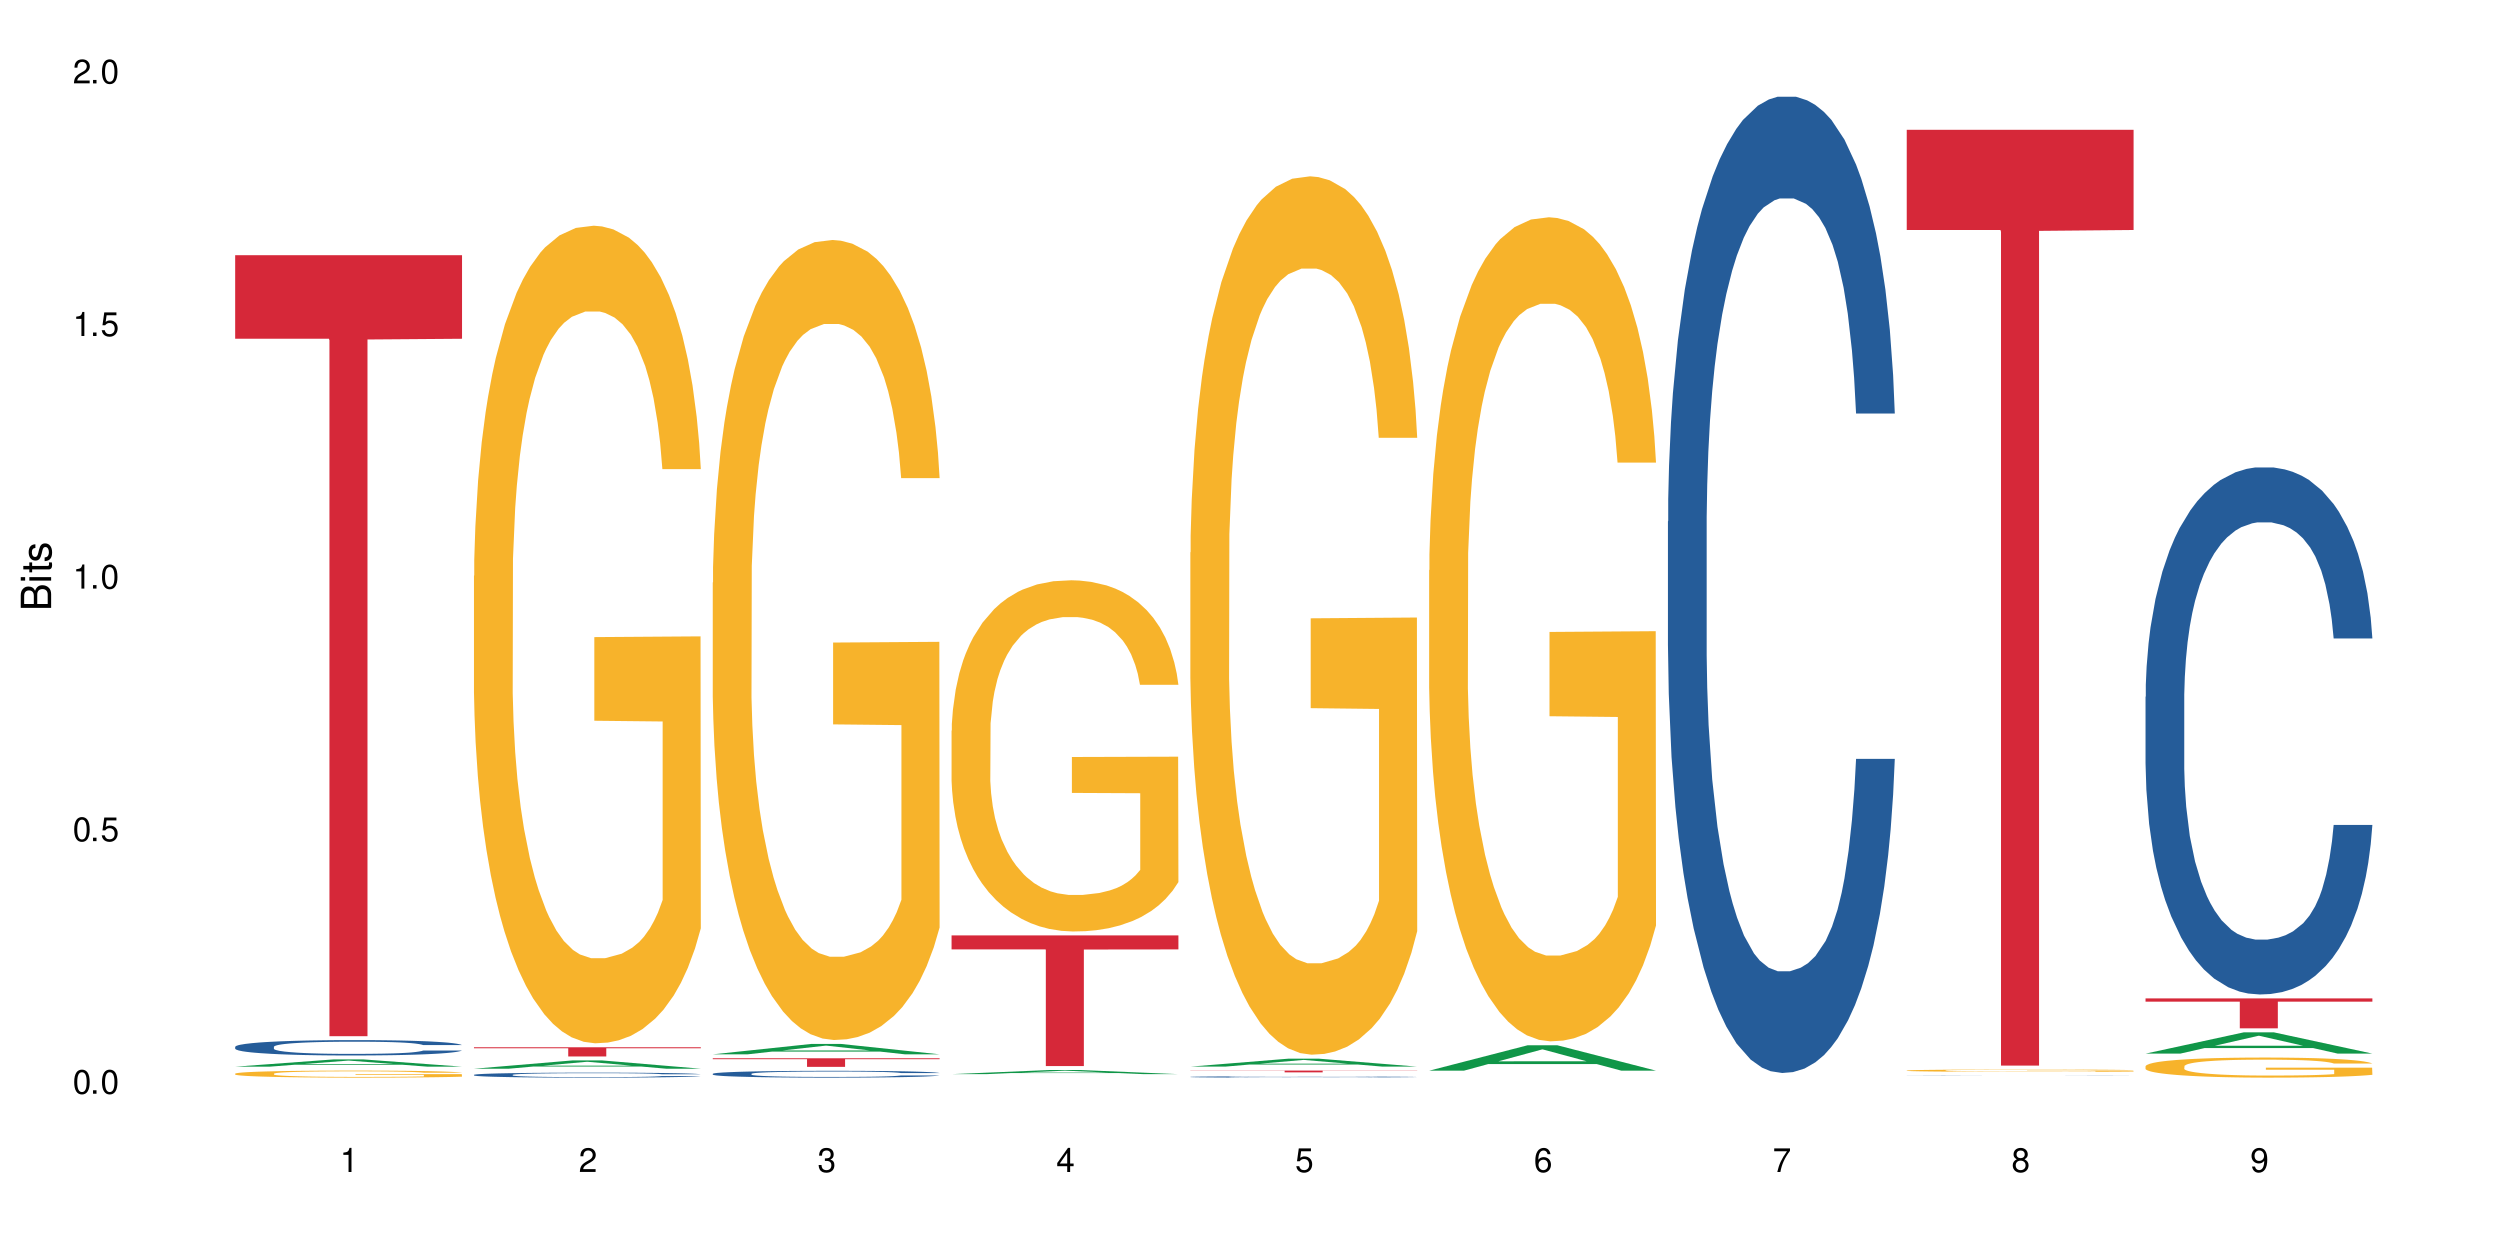
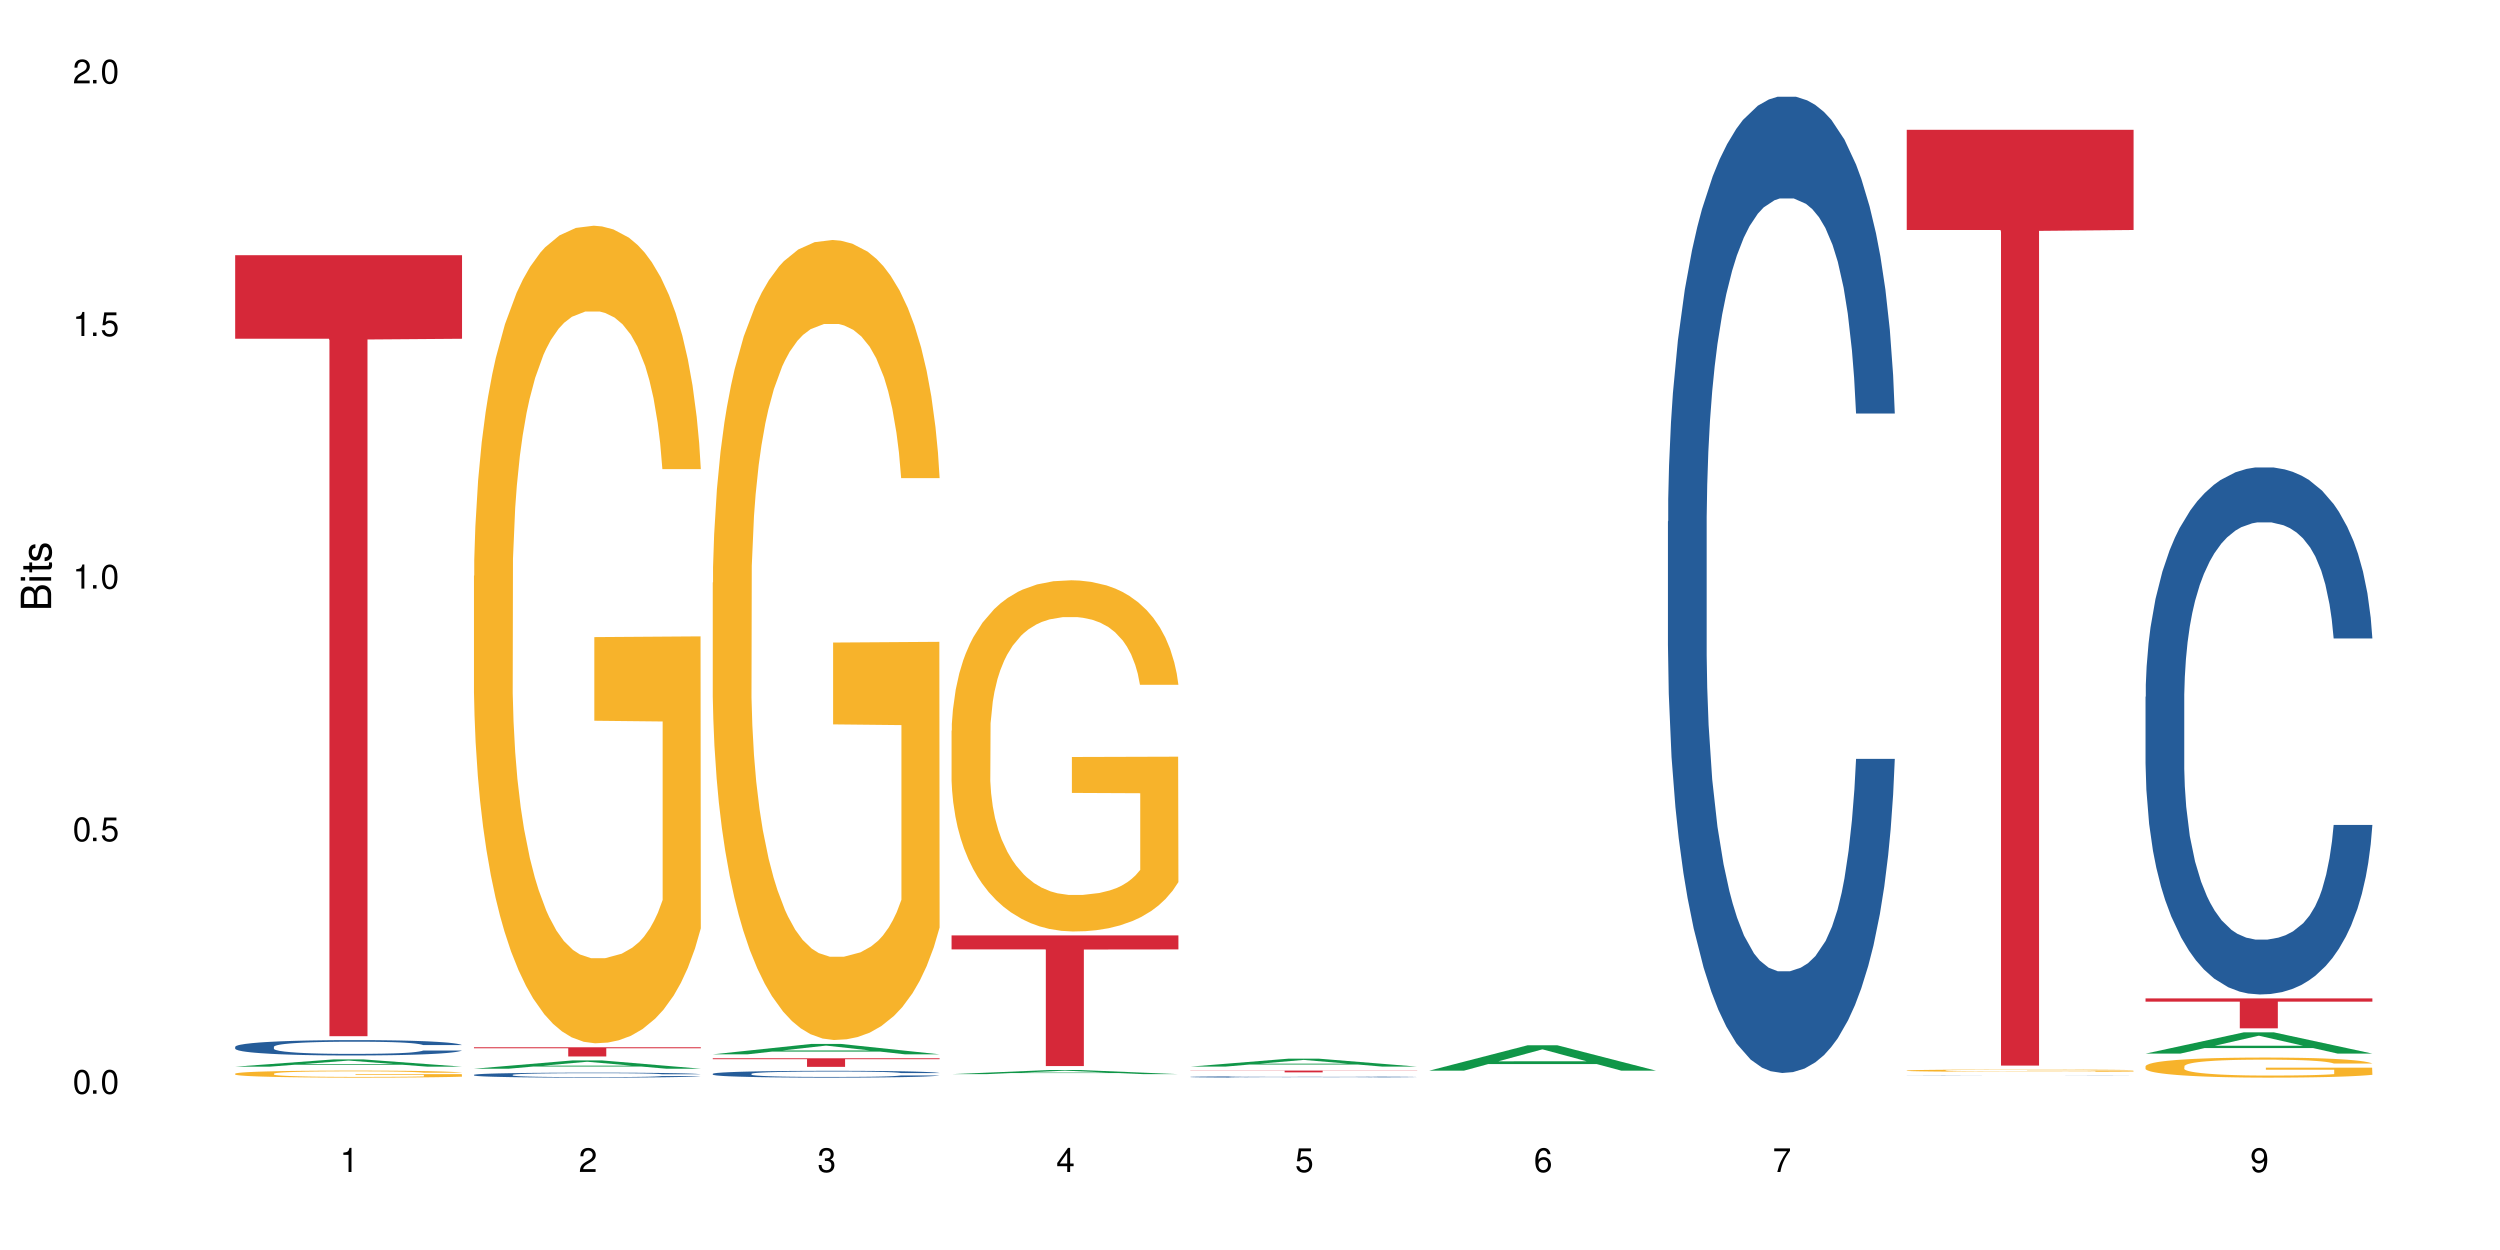
<svg xmlns="http://www.w3.org/2000/svg" xmlns:xlink="http://www.w3.org/1999/xlink" width="720" height="360" viewBox="0 0 720 360">
  <defs>
    <g>
      <g id="glyph-0-0">
</g>
      <g id="glyph-0-1">
        <path d="M 2.641 -6.938 C 2 -6.938 1.422 -6.656 1.078 -6.172 C 0.641 -5.562 0.406 -4.641 0.406 -3.359 C 0.406 -1.016 1.188 0.219 2.641 0.219 C 4.078 0.219 4.859 -1.016 4.859 -3.297 C 4.859 -4.641 4.656 -5.547 4.203 -6.172 C 3.844 -6.656 3.281 -6.938 2.641 -6.938 Z M 2.641 -6.188 C 3.547 -6.188 4 -5.25 4 -3.375 C 4 -1.406 3.562 -0.484 2.625 -0.484 C 1.734 -0.484 1.281 -1.438 1.281 -3.344 C 1.281 -5.25 1.734 -6.188 2.641 -6.188 Z M 2.641 -6.188 " />
      </g>
      <g id="glyph-0-2">
        <path d="M 1.828 -1 L 0.828 -1 L 0.828 0 L 1.828 0 Z M 1.828 -1 " />
      </g>
      <g id="glyph-0-3">
        <path d="M 4.562 -6.797 L 1.062 -6.797 L 0.547 -3.094 L 1.328 -3.094 C 1.719 -3.562 2.047 -3.734 2.578 -3.734 C 3.484 -3.734 4.062 -3.109 4.062 -2.094 C 4.062 -1.125 3.484 -0.531 2.578 -0.531 C 1.828 -0.531 1.375 -0.906 1.188 -1.672 L 0.328 -1.672 C 0.453 -1.109 0.547 -0.844 0.75 -0.594 C 1.125 -0.078 1.828 0.219 2.594 0.219 C 3.969 0.219 4.922 -0.781 4.922 -2.219 C 4.922 -3.562 4.031 -4.484 2.719 -4.484 C 2.25 -4.484 1.859 -4.359 1.469 -4.062 L 1.734 -5.969 L 4.562 -5.969 Z M 4.562 -6.797 " />
      </g>
      <g id="glyph-0-4">
        <path d="M 2.484 -4.938 L 2.484 0 L 3.328 0 L 3.328 -6.938 L 2.766 -6.938 C 2.469 -5.875 2.281 -5.734 0.984 -5.562 L 0.984 -4.938 Z M 2.484 -4.938 " />
      </g>
      <g id="glyph-0-5">
        <path d="M 4.859 -0.828 L 1.281 -0.828 C 1.359 -1.406 1.672 -1.781 2.5 -2.281 L 3.469 -2.828 C 4.406 -3.344 4.906 -4.062 4.906 -4.906 C 4.906 -5.484 4.672 -6.031 4.266 -6.406 C 3.859 -6.766 3.375 -6.938 2.719 -6.938 C 1.859 -6.938 1.219 -6.625 0.844 -6.031 C 0.609 -5.672 0.5 -5.234 0.484 -4.531 L 1.328 -4.531 C 1.359 -5.016 1.406 -5.281 1.531 -5.516 C 1.75 -5.938 2.188 -6.203 2.703 -6.203 C 3.469 -6.203 4.031 -5.641 4.031 -4.891 C 4.031 -4.344 3.719 -3.859 3.125 -3.516 L 2.234 -3 C 0.812 -2.172 0.406 -1.531 0.328 -0.016 L 4.859 -0.016 Z M 4.859 -0.828 " />
      </g>
      <g id="glyph-0-6">
        <path d="M 2.125 -3.188 L 2.578 -3.188 C 3.5 -3.188 3.984 -2.766 3.984 -1.922 C 3.984 -1.062 3.469 -0.531 2.594 -0.531 C 1.656 -0.531 1.203 -1 1.156 -2.016 L 0.312 -2.016 C 0.344 -1.453 0.438 -1.094 0.609 -0.781 C 0.953 -0.109 1.625 0.219 2.547 0.219 C 3.953 0.219 4.859 -0.625 4.859 -1.938 C 4.859 -2.828 4.516 -3.297 3.703 -3.594 C 4.344 -3.844 4.656 -4.328 4.656 -5.031 C 4.656 -6.219 3.875 -6.938 2.578 -6.938 C 1.203 -6.938 0.484 -6.172 0.453 -4.703 L 1.297 -4.703 C 1.312 -5.125 1.344 -5.359 1.453 -5.578 C 1.641 -5.969 2.062 -6.203 2.594 -6.203 C 3.344 -6.203 3.797 -5.75 3.797 -5 C 3.797 -4.516 3.609 -4.219 3.25 -4.047 C 3.016 -3.953 2.703 -3.922 2.125 -3.906 Z M 2.125 -3.188 " />
      </g>
      <g id="glyph-0-7">
        <path d="M 3.141 -1.672 L 3.141 0 L 3.984 0 L 3.984 -1.672 L 4.984 -1.672 L 4.984 -2.438 L 3.984 -2.438 L 3.984 -6.938 L 3.359 -6.938 L 0.266 -2.578 L 0.266 -1.672 Z M 3.141 -2.438 L 1 -2.438 L 3.141 -5.5 Z M 3.141 -2.438 " />
      </g>
      <g id="glyph-0-8">
        <path d="M 4.781 -5.125 C 4.609 -6.266 3.891 -6.938 2.844 -6.938 C 2.094 -6.938 1.422 -6.578 1.031 -5.953 C 0.594 -5.266 0.406 -4.422 0.406 -3.172 C 0.406 -2 0.578 -1.25 0.984 -0.641 C 1.359 -0.078 1.953 0.219 2.703 0.219 C 3.984 0.219 4.922 -0.75 4.922 -2.094 C 4.922 -3.375 4.062 -4.281 2.844 -4.281 C 2.172 -4.281 1.641 -4.031 1.281 -3.516 C 1.281 -5.234 1.828 -6.188 2.797 -6.188 C 3.391 -6.188 3.797 -5.797 3.938 -5.125 Z M 2.734 -3.531 C 3.547 -3.531 4.062 -2.953 4.062 -2.031 C 4.062 -1.156 3.484 -0.531 2.703 -0.531 C 1.922 -0.531 1.328 -1.188 1.328 -2.078 C 1.328 -2.938 1.906 -3.531 2.734 -3.531 Z M 2.734 -3.531 " />
      </g>
      <g id="glyph-0-9">
        <path d="M 4.984 -6.797 L 0.438 -6.797 L 0.438 -5.969 L 4.109 -5.969 C 2.5 -3.656 1.828 -2.234 1.328 0 L 2.219 0 C 2.594 -2.172 3.453 -4.047 4.984 -6.094 Z M 4.984 -6.797 " />
      </g>
      <g id="glyph-0-10">
-         <path d="M 3.75 -3.656 C 4.469 -4.094 4.688 -4.438 4.688 -5.078 C 4.688 -6.172 3.844 -6.938 2.641 -6.938 C 1.438 -6.938 0.594 -6.172 0.594 -5.094 C 0.594 -4.438 0.812 -4.094 1.516 -3.656 C 0.734 -3.266 0.359 -2.703 0.359 -1.922 C 0.359 -0.656 1.281 0.219 2.641 0.219 C 3.984 0.219 4.922 -0.656 4.922 -1.922 C 4.922 -2.703 4.531 -3.266 3.75 -3.656 Z M 2.641 -6.188 C 3.359 -6.188 3.812 -5.75 3.812 -5.062 C 3.812 -4.406 3.344 -3.984 2.641 -3.984 C 1.922 -3.984 1.453 -4.406 1.453 -5.078 C 1.453 -5.75 1.922 -6.188 2.641 -6.188 Z M 2.641 -3.266 C 3.484 -3.266 4.062 -2.719 4.062 -1.906 C 4.062 -1.078 3.484 -0.531 2.625 -0.531 C 1.797 -0.531 1.219 -1.094 1.219 -1.906 C 1.219 -2.719 1.781 -3.266 2.641 -3.266 Z M 2.641 -3.266 " />
-       </g>
+         </g>
      <g id="glyph-0-11">
        <path d="M 0.516 -1.578 C 0.672 -0.453 1.406 0.219 2.438 0.219 C 3.188 0.219 3.859 -0.141 4.266 -0.766 C 4.688 -1.453 4.891 -2.297 4.891 -3.547 C 4.891 -4.719 4.703 -5.453 4.312 -6.078 C 3.938 -6.641 3.344 -6.938 2.594 -6.938 C 1.297 -6.938 0.359 -5.969 0.359 -4.625 C 0.359 -3.344 1.234 -2.453 2.453 -2.453 C 3.094 -2.453 3.578 -2.672 4.016 -3.203 C 4 -1.484 3.469 -0.531 2.5 -0.531 C 1.906 -0.531 1.484 -0.906 1.359 -1.578 Z M 2.578 -6.203 C 3.375 -6.203 3.969 -5.531 3.969 -4.641 C 3.969 -3.797 3.391 -3.188 2.547 -3.188 C 1.734 -3.188 1.234 -3.766 1.234 -4.688 C 1.234 -5.562 1.797 -6.203 2.578 -6.203 Z M 2.578 -6.203 " />
      </g>
      <g id="glyph-1-0">
</g>
      <g id="glyph-1-1">
        <path d="M 0 -0.953 L 0 -4.891 C 0 -5.719 -0.234 -6.344 -0.734 -6.797 C -1.188 -7.234 -1.812 -7.469 -2.5 -7.469 C -3.547 -7.469 -4.188 -7 -4.625 -5.875 C -4.984 -6.688 -5.625 -7.094 -6.531 -7.094 C -7.172 -7.094 -7.734 -6.859 -8.141 -6.391 C -8.562 -5.922 -8.75 -5.344 -8.75 -4.5 L -8.75 -0.953 Z M -4.984 -2.062 L -7.766 -2.062 L -7.766 -4.219 C -7.766 -4.844 -7.688 -5.203 -7.453 -5.5 C -7.219 -5.812 -6.859 -5.969 -6.375 -5.969 C -5.891 -5.969 -5.531 -5.812 -5.297 -5.5 C -5.062 -5.203 -4.984 -4.844 -4.984 -4.219 Z M -0.984 -2.062 L -4 -2.062 L -4 -4.781 C -4 -5.766 -3.438 -6.359 -2.484 -6.359 C -1.547 -6.359 -0.984 -5.766 -0.984 -4.781 Z M -0.984 -2.062 " />
      </g>
      <g id="glyph-1-2">
        <path d="M -6.281 -1.797 L -6.281 -0.797 L 0 -0.797 L 0 -1.797 Z M -8.75 -1.797 L -8.75 -0.797 L -7.484 -0.797 L -7.484 -1.797 Z M -8.75 -1.797 " />
      </g>
      <g id="glyph-1-3">
        <path d="M -6.281 -3.047 L -6.281 -2.016 L -8.016 -2.016 L -8.016 -1.016 L -6.281 -1.016 L -6.281 -0.172 L -5.469 -0.172 L -5.469 -1.016 L -0.719 -1.016 C -0.078 -1.016 0.281 -1.453 0.281 -2.234 C 0.281 -2.5 0.25 -2.719 0.188 -3.047 L -0.641 -3.047 C -0.609 -2.906 -0.594 -2.766 -0.594 -2.562 C -0.594 -2.141 -0.719 -2.016 -1.156 -2.016 L -5.469 -2.016 L -5.469 -3.047 Z M -6.281 -3.047 " />
      </g>
      <g id="glyph-1-4">
        <path d="M -4.531 -5.25 C -5.766 -5.25 -6.469 -4.422 -6.469 -2.969 C -6.469 -1.516 -5.719 -0.562 -4.547 -0.562 C -3.562 -0.562 -3.094 -1.062 -2.734 -2.562 L -2.516 -3.484 C -2.344 -4.188 -2.094 -4.469 -1.641 -4.469 C -1.047 -4.469 -0.641 -3.875 -0.641 -3 C -0.641 -2.453 -0.797 -2 -1.062 -1.75 C -1.25 -1.594 -1.422 -1.531 -1.875 -1.469 L -1.875 -0.406 C -0.422 -0.453 0.281 -1.266 0.281 -2.922 C 0.281 -4.5 -0.5 -5.516 -1.719 -5.516 C -2.656 -5.516 -3.172 -4.984 -3.469 -3.734 L -3.703 -2.766 C -3.891 -1.953 -4.156 -1.609 -4.594 -1.609 C -5.188 -1.609 -5.547 -2.125 -5.547 -2.938 C -5.547 -3.75 -5.203 -4.172 -4.531 -4.203 Z M -4.531 -5.25 " />
      </g>
    </g>
  </defs>
  <rect x="-72" y="-36" width="864" height="432" fill="rgb(100%, 100%, 100%)" fill-opacity="1" />
  <path fill-rule="nonzero" fill="rgb(6.275%, 58.824%, 28.235%)" fill-opacity="1" d="M 67.73 307.195 L 67.801 307.195 L 96.07 305.109 L 104.656 305.109 L 133.066 307.199 L 123.082 307.199 L 115.965 306.652 L 84.762 306.652 L 77.781 307.195 L 67.73 307.195 L 87.766 306.426 L 113.102 306.426 L 100.469 305.449 L 100.328 305.449 L 100.188 305.457 L 87.695 306.426 L 87.766 306.426 Z M 67.73 307.195 " />
  <path fill-rule="nonzero" fill="rgb(14.51%, 36.078%, 60%)" fill-opacity="1" d="M 67.73 301.477 L 67.812 301.473 L 67.812 301.375 L 68.051 301.223 L 68.605 301.027 L 69.164 300.895 L 70.598 300.656 L 72.59 300.426 L 74.664 300.246 L 76.176 300.141 L 77.531 300.062 L 80.637 299.91 L 82.629 299.836 L 84.781 299.766 L 87.41 299.695 L 89.324 299.656 L 93.625 299.594 L 96.812 299.562 L 99.281 299.551 L 104.621 299.551 L 107.809 299.566 L 110.117 299.59 L 112.668 299.621 L 114.82 299.656 L 118.562 299.746 L 121.91 299.859 L 123.426 299.922 L 125.816 300.051 L 127.648 300.172 L 128.922 300.273 L 130.355 300.426 L 131.629 300.605 L 132.586 300.812 L 133.066 300.988 L 121.91 300.988 L 121.352 300.824 L 120.715 300.699 L 119.52 300.535 L 118.324 300.418 L 116.652 300.301 L 115.137 300.223 L 113.066 300.145 L 111.234 300.098 L 109.32 300.062 L 107.488 300.035 L 103.984 300.012 L 99.922 300.012 L 98.406 300.02 L 95.297 300.055 L 93.625 300.082 L 91.234 300.137 L 89.562 300.191 L 87.57 300.27 L 86.215 300.34 L 84.543 300.445 L 83.348 300.539 L 81.992 300.672 L 81.195 300.773 L 80.48 300.887 L 79.84 301.02 L 79.363 301.16 L 79.043 301.312 L 78.887 301.457 L 78.887 302.082 L 79.043 302.23 L 79.441 302.398 L 80.48 302.645 L 81.992 302.859 L 83.746 303.027 L 85.418 303.152 L 86.375 303.207 L 87.648 303.273 L 89.641 303.352 L 92.512 303.434 L 94.184 303.465 L 96.734 303.5 L 99.363 303.516 L 102.867 303.516 L 105.977 303.5 L 108.047 303.477 L 110.199 303.445 L 113.145 303.379 L 114.98 303.312 L 116.57 303.234 L 117.766 303.16 L 118.562 303.094 L 119.758 302.969 L 120.715 302.832 L 121.434 302.691 L 121.91 302.551 L 133.066 302.551 L 132.586 302.715 L 131.871 302.871 L 131.152 302.988 L 130.039 303.129 L 128.762 303.254 L 126.93 303.398 L 125.418 303.488 L 123.426 303.59 L 121.59 303.668 L 119.602 303.738 L 116.652 303.816 L 114.738 303.859 L 112.668 303.895 L 110.199 303.926 L 107.09 303.957 L 103.746 303.973 L 100.637 303.977 L 97.289 303.969 L 94.82 303.953 L 91.555 303.914 L 87.492 303.844 L 84.543 303.766 L 82.23 303.688 L 80.238 303.609 L 78.008 303.5 L 75.141 303.32 L 73.387 303.184 L 72.191 303.07 L 70.84 302.91 L 69.883 302.77 L 68.766 302.543 L 67.969 302.258 L 67.73 302.035 Z M 67.73 301.477 " />
  <path fill-rule="nonzero" fill="rgb(96.863%, 70.196%, 16.863%)" fill-opacity="1" d="M 67.73 309.203 L 67.812 309.199 L 67.812 309.164 L 68.129 309.078 L 68.926 308.965 L 69.961 308.871 L 71.078 308.797 L 71.793 308.758 L 72.988 308.703 L 74.023 308.66 L 76.656 308.578 L 80 308.5 L 81.832 308.465 L 83.906 308.434 L 86.852 308.398 L 88.207 308.387 L 92.352 308.355 L 97.051 308.34 L 102.23 308.332 L 104.621 308.336 L 107.887 308.344 L 112.348 308.363 L 114.898 308.383 L 116.891 308.398 L 118.961 308.422 L 121.512 308.461 L 123.902 308.504 L 125.816 308.551 L 127.727 308.605 L 129.32 308.664 L 130.676 308.73 L 131.871 308.809 L 132.586 308.871 L 133.066 308.938 L 121.988 308.938 L 121.352 308.871 L 120.637 308.82 L 119.441 308.762 L 118.246 308.715 L 117.051 308.68 L 114.82 308.633 L 112.906 308.602 L 110.516 308.578 L 108.207 308.562 L 105.578 308.551 L 103.984 308.547 L 99.762 308.547 L 95.938 308.559 L 93.707 308.574 L 92.113 308.59 L 89.879 308.617 L 88.527 308.637 L 87.73 308.652 L 85.34 308.711 L 83.746 308.762 L 82.871 308.797 L 81.754 308.852 L 80.957 308.902 L 80.082 308.977 L 79.602 309.031 L 78.965 309.16 L 78.887 309.492 L 79.125 309.562 L 79.602 309.641 L 80.238 309.707 L 81.195 309.777 L 82.152 309.828 L 83.824 309.902 L 85.258 309.949 L 86.375 309.98 L 88.527 310.031 L 89.402 310.047 L 91.473 310.082 L 93.625 310.109 L 96.254 310.129 L 98.246 310.141 L 101.434 310.152 L 105.496 310.152 L 110.277 310.141 L 113.305 310.125 L 115.379 310.109 L 116.73 310.098 L 118.406 310.078 L 119.602 310.059 L 120.715 310.039 L 122.07 310.008 L 122.07 309.562 L 102.391 309.562 L 102.391 309.355 L 132.984 309.352 L 133.066 310.078 L 131.391 310.125 L 129.32 310.176 L 127.328 310.211 L 125.258 310.242 L 122.309 310.277 L 119.918 310.301 L 116.254 310.328 L 112.906 310.344 L 109.402 310.355 L 106.293 310.359 L 102.629 310.363 L 99.363 310.359 L 95.855 310.348 L 93.066 310.332 L 90.52 310.312 L 87.969 310.289 L 84.781 310.25 L 82.711 310.219 L 80.559 310.18 L 78.406 310.133 L 76.496 310.082 L 75.219 310.047 L 73.945 310 L 72.59 309.945 L 71.316 309.883 L 70.359 309.824 L 69.484 309.758 L 68.848 309.699 L 68.211 309.613 L 67.891 309.547 L 67.73 309.492 Z M 67.73 309.203 " />
  <path fill-rule="nonzero" fill="rgb(83.922%, 15.686%, 22.353%)" fill-opacity="1" d="M 67.73 73.488 L 133.066 73.488 L 133.066 97.562 L 105.836 97.773 L 105.836 298.418 L 94.879 298.418 L 94.879 97.988 L 94.723 97.562 L 67.73 97.562 Z M 67.73 73.488 " />
  <path fill-rule="nonzero" fill="rgb(6.275%, 58.824%, 28.235%)" fill-opacity="1" d="M 136.504 307.789 L 136.574 307.785 L 164.844 305.402 L 173.43 305.402 L 201.836 307.789 L 191.855 307.789 L 184.738 307.168 L 153.535 307.168 L 146.555 307.789 L 136.504 307.789 L 156.535 306.91 L 181.875 306.906 L 169.242 305.793 L 169.102 305.789 L 168.961 305.797 L 156.469 306.906 L 156.535 306.91 Z M 136.504 307.789 " />
  <path fill-rule="nonzero" fill="rgb(14.51%, 36.078%, 60%)" fill-opacity="1" d="M 136.504 309.551 L 136.582 309.547 L 136.582 309.516 L 136.824 309.469 L 137.379 309.402 L 137.938 309.359 L 139.371 309.281 L 141.363 309.207 L 143.434 309.148 L 144.949 309.117 L 146.305 309.09 L 149.41 309.043 L 151.402 309.016 L 153.555 308.992 L 156.184 308.973 L 158.098 308.957 L 162.398 308.938 L 165.586 308.93 L 168.055 308.926 L 173.395 308.926 L 176.582 308.93 L 178.891 308.938 L 181.441 308.945 L 183.594 308.957 L 187.336 308.988 L 190.684 309.023 L 192.195 309.047 L 194.586 309.086 L 196.418 309.125 L 197.695 309.16 L 199.129 309.207 L 200.402 309.266 L 201.359 309.336 L 201.836 309.391 L 190.684 309.391 L 190.125 309.34 L 189.488 309.297 L 188.293 309.242 L 187.098 309.207 L 185.426 309.168 L 183.91 309.141 L 181.84 309.117 L 180.008 309.102 L 178.094 309.09 L 176.262 309.082 L 172.758 309.074 L 168.691 309.074 L 167.18 309.078 L 164.07 309.086 L 162.398 309.098 L 160.008 309.113 L 158.336 309.133 L 156.344 309.156 L 154.988 309.18 L 153.316 309.215 L 152.121 309.246 L 150.766 309.289 L 149.969 309.32 L 149.25 309.359 L 148.613 309.402 L 148.137 309.445 L 147.816 309.496 L 147.66 309.543 L 147.66 309.746 L 147.816 309.793 L 148.215 309.848 L 149.25 309.93 L 150.766 310 L 152.52 310.055 L 154.191 310.094 L 155.148 310.113 L 156.422 310.133 L 158.414 310.16 L 161.281 310.188 L 162.957 310.195 L 165.504 310.207 L 168.137 310.211 L 171.641 310.211 L 174.746 310.207 L 176.82 310.199 L 178.973 310.191 L 181.918 310.168 L 183.75 310.145 L 185.344 310.121 L 186.539 310.098 L 187.336 310.074 L 188.531 310.035 L 189.488 309.988 L 190.203 309.945 L 190.684 309.898 L 201.836 309.898 L 201.359 309.953 L 200.645 310.004 L 199.926 310.043 L 198.809 310.086 L 197.535 310.129 L 195.703 310.176 L 194.188 310.203 L 192.195 310.238 L 190.363 310.262 L 188.371 310.285 L 185.426 310.312 L 183.512 310.324 L 181.441 310.336 L 178.973 310.348 L 175.863 310.355 L 172.516 310.359 L 169.41 310.363 L 166.062 310.359 L 163.594 310.355 L 160.328 310.344 L 156.262 310.32 L 153.316 310.293 L 151.004 310.27 L 149.012 310.242 L 146.781 310.207 L 143.914 310.148 L 142.16 310.105 L 140.965 310.066 L 139.609 310.016 L 138.656 309.969 L 137.539 309.898 L 136.742 309.805 L 136.504 309.73 Z M 136.504 309.551 " />
  <path fill-rule="nonzero" fill="rgb(96.863%, 70.196%, 16.863%)" fill-opacity="1" d="M 136.504 165.855 L 136.582 165.641 L 136.582 161.34 L 136.902 151.664 L 137.699 138.328 L 138.734 127.363 L 139.852 118.762 L 140.566 114.246 L 141.762 107.793 L 142.797 103.062 L 145.426 93.387 L 148.773 84.355 L 150.605 80.484 L 152.68 76.828 L 155.625 72.742 L 156.98 71.238 L 161.125 67.797 L 165.824 65.645 L 171.004 65 L 173.395 65.215 L 176.66 66.074 L 181.121 68.441 L 183.672 70.59 L 185.664 72.742 L 187.734 75.539 L 190.285 79.84 L 192.676 85 L 194.586 90.16 L 196.5 96.613 L 198.094 103.492 L 199.449 111.02 L 200.645 120.051 L 201.359 127.578 L 201.836 135.105 L 190.762 135.105 L 190.125 127.578 L 189.41 121.773 L 188.215 114.676 L 187.02 109.516 L 185.824 105.43 L 183.594 99.836 L 181.68 96.398 L 179.289 93.387 L 176.98 91.449 L 174.348 90.16 L 172.758 89.73 L 168.535 89.73 L 164.707 91.234 L 162.477 92.957 L 160.883 94.676 L 158.652 97.902 L 157.301 100.48 L 156.504 102.203 L 154.113 108.867 L 152.52 114.891 L 151.641 118.977 L 150.527 125.426 L 149.73 131.234 L 148.852 139.836 L 148.375 146.285 L 147.738 160.91 L 147.66 199.617 L 147.898 207.789 L 148.375 216.605 L 149.012 224.348 L 149.969 232.52 L 150.926 238.754 L 152.598 247.141 L 154.031 252.73 L 155.148 256.387 L 157.301 262.195 L 158.176 264.129 L 160.246 268 L 162.398 271.012 L 165.027 273.59 L 167.02 274.883 L 170.207 275.957 L 174.27 275.957 L 179.051 274.668 L 182.078 272.945 L 184.148 271.227 L 185.504 269.719 L 187.176 267.355 L 188.371 265.203 L 189.488 262.84 L 190.844 259.184 L 190.844 207.789 L 171.164 207.574 L 171.164 183.488 L 201.758 183.273 L 201.836 267.355 L 200.164 273.16 L 198.094 278.754 L 196.102 283.055 L 194.031 286.707 L 191.082 290.793 L 188.691 293.375 L 185.027 296.387 L 181.68 298.32 L 178.176 299.609 L 175.066 300.258 L 171.402 300.473 L 168.137 300.043 L 164.629 298.75 L 161.84 297.031 L 159.289 294.879 L 156.742 292.086 L 153.555 287.57 L 151.484 283.914 L 149.332 279.398 L 147.18 274.02 L 145.27 268.215 L 143.992 263.699 L 142.719 258.539 L 141.363 252.086 L 140.09 244.777 L 139.133 238.109 L 138.258 230.582 L 137.617 223.488 L 136.98 213.809 L 136.664 206.066 L 136.504 199.402 Z M 136.504 165.855 " />
  <path fill-rule="nonzero" fill="rgb(83.922%, 15.686%, 22.353%)" fill-opacity="1" d="M 136.504 301.605 L 201.836 301.605 L 201.836 301.891 L 174.609 301.895 L 174.609 304.27 L 163.652 304.27 L 163.652 301.895 L 163.496 301.891 L 136.504 301.891 Z M 136.504 301.605 " />
  <path fill-rule="nonzero" fill="rgb(6.275%, 58.824%, 28.235%)" fill-opacity="1" d="M 205.277 303.645 L 205.348 303.641 L 233.617 300.656 L 242.203 300.656 L 270.609 303.648 L 260.629 303.648 L 253.508 302.867 L 222.309 302.867 L 215.328 303.645 L 205.277 303.645 L 225.309 302.543 L 250.648 302.543 L 238.012 301.145 L 237.875 301.145 L 237.734 301.152 L 225.238 302.543 L 225.309 302.543 Z M 205.277 303.645 " />
  <path fill-rule="nonzero" fill="rgb(14.51%, 36.078%, 60%)" fill-opacity="1" d="M 205.277 309.25 L 205.355 309.25 L 205.355 309.207 L 205.594 309.137 L 206.152 309.051 L 206.711 308.992 L 208.145 308.887 L 210.137 308.785 L 212.207 308.703 L 213.723 308.656 L 215.078 308.621 L 218.184 308.555 L 220.176 308.52 L 222.328 308.492 L 224.957 308.461 L 226.867 308.441 L 231.172 308.414 L 234.359 308.402 L 236.828 308.395 L 242.168 308.395 L 245.352 308.402 L 247.664 308.41 L 250.215 308.426 L 252.363 308.441 L 256.109 308.48 L 259.457 308.531 L 260.969 308.559 L 263.359 308.617 L 265.191 308.672 L 266.469 308.719 L 267.902 308.785 L 269.176 308.863 L 270.133 308.957 L 270.609 309.035 L 259.457 309.035 L 258.898 308.961 L 258.262 308.906 L 257.066 308.832 L 255.871 308.781 L 254.195 308.727 L 252.684 308.695 L 250.613 308.66 L 248.777 308.637 L 246.867 308.621 L 245.035 308.609 L 241.527 308.602 L 237.465 308.602 L 235.953 308.605 L 232.844 308.617 L 231.172 308.629 L 228.781 308.656 L 227.109 308.68 L 225.117 308.715 L 223.762 308.746 L 222.09 308.793 L 220.895 308.832 L 219.539 308.895 L 218.742 308.938 L 218.023 308.988 L 217.387 309.047 L 216.91 309.109 L 216.59 309.176 L 216.43 309.242 L 216.43 309.52 L 216.59 309.586 L 216.988 309.66 L 218.023 309.77 L 219.539 309.867 L 221.293 309.941 L 222.965 309.996 L 223.922 310.02 L 225.195 310.051 L 227.188 310.086 L 230.055 310.121 L 231.73 310.137 L 234.277 310.148 L 236.906 310.156 L 240.414 310.156 L 243.52 310.148 L 245.594 310.141 L 247.742 310.125 L 250.691 310.098 L 252.523 310.066 L 254.117 310.031 L 255.312 310 L 256.109 309.969 L 257.305 309.914 L 258.262 309.852 L 258.977 309.789 L 259.457 309.73 L 270.609 309.73 L 270.133 309.801 L 269.414 309.871 L 268.699 309.922 L 267.582 309.984 L 266.309 310.043 L 264.477 310.105 L 262.961 310.145 L 260.969 310.191 L 259.137 310.227 L 257.145 310.254 L 254.195 310.293 L 252.285 310.309 L 250.215 310.324 L 247.742 310.34 L 244.637 310.352 L 241.289 310.359 L 238.184 310.363 L 234.836 310.359 L 232.367 310.352 L 229.098 310.336 L 225.035 310.301 L 222.09 310.27 L 219.777 310.234 L 217.785 310.199 L 215.555 310.148 L 212.688 310.07 L 210.934 310.008 L 209.738 309.961 L 208.383 309.891 L 207.426 309.824 L 206.312 309.727 L 205.516 309.598 L 205.277 309.5 Z M 205.277 309.25 " />
  <path fill-rule="nonzero" fill="rgb(96.863%, 70.196%, 16.863%)" fill-opacity="1" d="M 205.277 167.801 L 205.355 167.59 L 205.355 163.383 L 205.676 153.914 L 206.473 140.867 L 207.508 130.137 L 208.621 121.719 L 209.34 117.301 L 210.535 110.988 L 211.57 106.359 L 214.199 96.891 L 217.547 88.051 L 219.379 84.266 L 221.449 80.688 L 224.398 76.691 L 225.754 75.219 L 229.895 71.852 L 234.598 69.746 L 239.777 69.113 L 242.168 69.324 L 245.434 70.168 L 249.895 72.48 L 252.445 74.586 L 254.438 76.691 L 256.508 79.426 L 259.059 83.633 L 261.449 88.684 L 263.359 93.734 L 265.273 100.047 L 266.867 106.781 L 268.219 114.145 L 269.414 122.98 L 270.133 130.348 L 270.609 137.711 L 259.535 137.711 L 258.898 130.348 L 258.18 124.664 L 256.984 117.723 L 255.789 112.672 L 254.594 108.672 L 252.363 103.203 L 250.453 99.836 L 248.062 96.891 L 245.75 94.996 L 243.121 93.734 L 241.527 93.312 L 237.305 93.312 L 233.48 94.785 L 231.25 96.469 L 229.656 98.152 L 227.426 101.309 L 226.07 103.836 L 225.273 105.516 L 222.883 112.039 L 221.293 117.934 L 220.414 121.93 L 219.301 128.242 L 218.504 133.922 L 217.625 142.34 L 217.148 148.652 L 216.512 162.961 L 216.43 200.836 L 216.672 208.832 L 217.148 217.461 L 217.785 225.035 L 218.742 233.031 L 219.699 239.133 L 221.371 247.34 L 222.805 252.809 L 223.922 256.387 L 226.07 262.066 L 226.949 263.961 L 229.02 267.75 L 231.172 270.695 L 233.801 273.219 L 235.793 274.484 L 238.98 275.535 L 243.043 275.535 L 247.824 274.273 L 250.852 272.59 L 252.922 270.906 L 254.277 269.434 L 255.949 267.117 L 257.145 265.016 L 258.262 262.699 L 259.613 259.121 L 259.613 208.832 L 239.934 208.621 L 239.934 185.055 L 270.531 184.844 L 270.609 267.117 L 268.938 272.801 L 266.867 278.27 L 264.875 282.48 L 262.801 286.055 L 259.855 290.055 L 257.465 292.578 L 253.801 295.523 L 250.453 297.418 L 246.945 298.68 L 243.84 299.312 L 240.176 299.523 L 236.906 299.102 L 233.402 297.84 L 230.613 296.156 L 228.062 294.051 L 225.516 291.316 L 222.328 286.898 L 220.254 283.32 L 218.105 278.902 L 215.953 273.641 L 214.039 267.961 L 212.766 263.539 L 211.492 258.492 L 210.137 252.18 L 208.863 245.023 L 207.906 238.5 L 207.027 231.137 L 206.391 224.191 L 205.754 214.723 L 205.438 207.148 L 205.277 200.625 Z M 205.277 167.801 " />
  <path fill-rule="nonzero" fill="rgb(83.922%, 15.686%, 22.353%)" fill-opacity="1" d="M 205.277 304.781 L 270.609 304.781 L 270.609 305.047 L 243.383 305.051 L 243.383 307.262 L 232.426 307.262 L 232.426 305.051 L 232.266 305.047 L 205.277 305.047 Z M 205.277 304.781 " />
  <path fill-rule="nonzero" fill="rgb(6.275%, 58.824%, 28.235%)" fill-opacity="1" d="M 274.051 309.355 L 274.117 309.355 L 302.387 308.16 L 310.973 308.16 L 339.383 309.355 L 329.402 309.355 L 322.281 309.047 L 291.082 309.047 L 284.102 309.355 L 274.051 309.355 L 294.082 308.914 L 319.422 308.914 L 306.785 308.355 L 306.645 308.355 L 306.508 308.359 L 294.012 308.914 L 294.082 308.914 Z M 274.051 309.355 " />
  <path fill-rule="nonzero" fill="rgb(96.863%, 70.196%, 16.863%)" fill-opacity="1" d="M 274.051 210.441 L 274.129 210.348 L 274.129 208.5 L 274.449 204.344 L 275.246 198.617 L 276.281 193.906 L 277.395 190.211 L 278.113 188.27 L 279.309 185.5 L 280.344 183.465 L 282.973 179.309 L 286.32 175.43 L 288.152 173.766 L 290.223 172.195 L 293.172 170.441 L 294.527 169.797 L 298.668 168.316 L 303.371 167.395 L 308.547 167.117 L 310.938 167.207 L 314.207 167.578 L 318.668 168.594 L 321.219 169.52 L 323.207 170.441 L 325.281 171.645 L 327.832 173.492 L 330.219 175.707 L 332.133 177.926 L 334.043 180.695 L 335.637 183.652 L 336.992 186.883 L 338.188 190.766 L 338.906 193.996 L 339.383 197.23 L 328.309 197.23 L 327.672 193.996 L 326.953 191.504 L 325.758 188.453 L 324.562 186.238 L 323.367 184.484 L 321.137 182.082 L 319.227 180.602 L 316.836 179.309 L 314.523 178.477 L 311.895 177.926 L 310.301 177.738 L 306.078 177.738 L 302.254 178.387 L 300.023 179.125 L 298.43 179.863 L 296.199 181.25 L 294.844 182.359 L 294.047 183.098 L 291.656 185.961 L 290.062 188.547 L 289.188 190.301 L 288.07 193.074 L 287.273 195.566 L 286.398 199.262 L 285.922 202.035 L 285.285 208.316 L 285.203 224.941 L 285.441 228.453 L 285.922 232.242 L 286.559 235.566 L 287.516 239.078 L 288.469 241.754 L 290.145 245.359 L 291.578 247.762 L 292.691 249.332 L 294.844 251.824 L 295.723 252.656 L 297.793 254.32 L 299.945 255.613 L 302.574 256.719 L 304.566 257.273 L 307.75 257.738 L 311.816 257.738 L 316.598 257.184 L 319.625 256.441 L 321.695 255.703 L 323.051 255.059 L 324.723 254.043 L 325.918 253.117 L 327.035 252.102 L 328.387 250.531 L 328.387 228.453 L 308.707 228.359 L 308.707 218.016 L 339.305 217.922 L 339.383 254.043 L 337.711 256.535 L 335.637 258.938 L 333.645 260.785 L 331.574 262.355 L 328.625 264.109 L 326.238 265.219 L 322.57 266.512 L 319.227 267.344 L 315.719 267.898 L 312.613 268.176 L 308.945 268.266 L 305.68 268.082 L 302.176 267.527 L 299.387 266.789 L 296.836 265.867 L 294.285 264.664 L 291.102 262.727 L 289.027 261.156 L 286.875 259.215 L 284.727 256.906 L 282.812 254.41 L 281.539 252.473 L 280.266 250.254 L 278.91 247.484 L 277.633 244.344 L 276.68 241.48 L 275.801 238.246 L 275.164 235.195 L 274.527 231.039 L 274.207 227.715 L 274.051 224.852 Z M 274.051 210.441 " />
  <path fill-rule="nonzero" fill="rgb(83.922%, 15.686%, 22.353%)" fill-opacity="1" d="M 274.051 269.402 L 339.383 269.402 L 339.383 273.43 L 312.152 273.465 L 312.152 307.027 L 301.199 307.027 L 301.199 273.5 L 301.039 273.43 L 274.051 273.43 Z M 274.051 269.402 " />
  <path fill-rule="nonzero" fill="rgb(6.275%, 58.824%, 28.235%)" fill-opacity="1" d="M 342.82 307.188 L 342.891 307.184 L 371.16 304.891 L 379.746 304.891 L 408.156 307.188 L 398.176 307.188 L 391.055 306.586 L 359.852 306.586 L 352.875 307.188 L 342.82 307.188 L 362.855 306.34 L 388.191 306.336 L 375.559 305.266 L 375.418 305.262 L 375.281 305.27 L 362.785 306.336 L 362.855 306.34 Z M 342.82 307.188 " />
  <path fill-rule="nonzero" fill="rgb(14.51%, 36.078%, 60%)" fill-opacity="1" d="M 342.82 310.145 L 342.902 310.141 L 342.902 310.133 L 343.141 310.121 L 343.699 310.102 L 344.258 310.09 L 345.691 310.07 L 347.684 310.051 L 349.754 310.035 L 351.266 310.027 L 352.621 310.02 L 355.73 310.004 L 357.723 310 L 359.871 309.992 L 362.5 309.988 L 364.414 309.984 L 368.715 309.977 L 371.902 309.977 L 374.375 309.973 L 379.711 309.973 L 382.898 309.977 L 385.211 309.977 L 387.758 309.98 L 389.91 309.984 L 393.656 309.992 L 397 310 L 398.516 310.008 L 400.906 310.02 L 402.738 310.027 L 404.012 310.039 L 405.445 310.051 L 406.723 310.066 L 407.68 310.086 L 408.156 310.102 L 397 310.102 L 396.445 310.086 L 395.805 310.074 L 394.609 310.059 L 393.414 310.051 L 391.742 310.039 L 390.23 310.031 L 388.156 310.027 L 386.324 310.023 L 384.414 310.02 L 382.578 310.016 L 373.496 310.016 L 370.391 310.02 L 368.715 310.02 L 366.324 310.027 L 364.652 310.031 L 362.66 310.039 L 361.305 310.043 L 359.633 310.051 L 358.438 310.062 L 357.082 310.074 L 356.285 310.082 L 355.57 310.09 L 354.934 310.102 L 354.453 310.113 L 354.137 310.129 L 353.977 310.141 L 353.977 310.195 L 354.137 310.207 L 354.535 310.223 L 355.57 310.246 L 357.082 310.266 L 358.836 310.277 L 360.508 310.289 L 361.465 310.293 L 362.742 310.301 L 364.734 310.309 L 367.602 310.312 L 369.273 310.316 L 371.824 310.32 L 381.066 310.32 L 383.137 310.316 L 385.289 310.316 L 388.238 310.309 L 390.07 310.305 L 391.664 310.297 L 392.859 310.289 L 393.656 310.285 L 394.852 310.273 L 395.805 310.262 L 396.523 310.25 L 397 310.238 L 408.156 310.238 L 407.68 310.25 L 406.961 310.266 L 406.242 310.273 L 405.129 310.289 L 403.852 310.297 L 402.02 310.312 L 400.508 310.32 L 398.516 310.328 L 396.684 310.336 L 394.691 310.34 L 391.742 310.348 L 389.832 310.352 L 387.758 310.355 L 385.289 310.359 L 382.18 310.359 L 378.836 310.363 L 375.727 310.363 L 372.383 310.359 L 369.91 310.359 L 366.645 310.355 L 362.582 310.352 L 359.633 310.344 L 357.324 310.336 L 355.332 310.328 L 353.102 310.32 L 350.23 310.305 L 348.48 310.293 L 347.285 310.281 L 345.93 310.27 L 344.973 310.258 L 343.859 310.238 L 343.062 310.211 L 342.82 310.191 Z M 342.82 310.145 " />
-   <path fill-rule="nonzero" fill="rgb(96.863%, 70.196%, 16.863%)" fill-opacity="1" d="M 342.82 159.129 L 342.902 158.898 L 342.902 154.277 L 343.219 143.883 L 344.016 129.559 L 345.051 117.777 L 346.168 108.535 L 346.887 103.684 L 348.082 96.754 L 349.117 91.668 L 351.746 81.273 L 355.094 71.57 L 356.926 67.41 L 358.996 63.484 L 361.945 59.094 L 363.297 57.477 L 367.441 53.781 L 372.141 51.473 L 377.32 50.777 L 379.711 51.008 L 382.977 51.934 L 387.441 54.473 L 389.988 56.785 L 391.98 59.094 L 394.055 62.098 L 396.602 66.719 L 398.992 72.262 L 400.906 77.809 L 402.816 84.738 L 404.41 92.133 L 405.766 100.219 L 406.961 109.922 L 407.68 118.008 L 408.156 126.094 L 397.082 126.094 L 396.445 118.008 L 395.727 111.77 L 394.531 104.145 L 393.336 98.602 L 392.141 94.211 L 389.91 88.203 L 387.996 84.508 L 385.609 81.273 L 383.297 79.195 L 380.668 77.809 L 379.074 77.348 L 374.852 77.348 L 371.027 78.965 L 368.797 80.812 L 367.203 82.66 L 364.973 86.125 L 363.617 88.898 L 362.82 90.746 L 360.43 97.906 L 358.836 104.375 L 357.961 108.766 L 356.844 115.695 L 356.047 121.934 L 355.172 131.176 L 354.695 138.105 L 354.055 153.816 L 353.977 195.402 L 354.215 204.18 L 354.695 213.652 L 355.332 221.969 L 356.285 230.75 L 357.242 237.449 L 358.918 246.461 L 360.352 252.465 L 361.465 256.395 L 363.617 262.633 L 364.492 264.711 L 366.566 268.871 L 368.715 272.105 L 371.344 274.875 L 373.336 276.262 L 376.523 277.418 L 380.59 277.418 L 385.367 276.031 L 388.395 274.184 L 390.469 272.336 L 391.824 270.719 L 393.496 268.176 L 394.691 265.867 L 395.805 263.324 L 397.16 259.398 L 397.16 204.18 L 377.48 203.949 L 377.48 178.074 L 408.074 177.844 L 408.156 268.176 L 406.484 274.414 L 404.41 280.422 L 402.418 285.043 L 400.348 288.969 L 397.398 293.359 L 395.008 296.129 L 391.344 299.363 L 387.996 301.445 L 384.492 302.832 L 381.387 303.523 L 377.719 303.754 L 374.453 303.293 L 370.949 301.906 L 368.16 300.059 L 365.609 297.746 L 363.059 294.746 L 359.871 289.895 L 357.801 285.965 L 355.648 281.113 L 353.5 275.34 L 351.586 269.102 L 350.312 264.25 L 349.035 258.703 L 347.684 251.773 L 346.406 243.918 L 345.449 236.758 L 344.574 228.672 L 343.938 221.047 L 343.301 210.648 L 342.98 202.332 L 342.82 195.172 Z M 342.82 159.129 " />
  <path fill-rule="nonzero" fill="rgb(83.922%, 15.686%, 22.353%)" fill-opacity="1" d="M 342.82 308.324 L 408.156 308.324 L 408.156 308.379 L 380.926 308.379 L 380.926 308.84 L 369.973 308.84 L 369.973 308.379 L 342.82 308.379 Z M 342.82 308.324 " />
  <path fill-rule="nonzero" fill="rgb(6.275%, 58.824%, 28.235%)" fill-opacity="1" d="M 411.594 308.344 L 411.664 308.34 L 439.934 301.043 L 448.52 301.043 L 476.93 308.352 L 466.945 308.352 L 459.828 306.445 L 428.625 306.445 L 421.645 308.344 L 411.594 308.344 L 431.629 305.656 L 456.965 305.648 L 444.332 302.238 L 444.191 302.23 L 444.051 302.254 L 431.559 305.648 L 431.629 305.656 Z M 411.594 308.344 " />
-   <path fill-rule="nonzero" fill="rgb(96.863%, 70.196%, 16.863%)" fill-opacity="1" d="M 411.594 164.227 L 411.676 164.008 L 411.676 159.672 L 411.992 149.922 L 412.789 136.48 L 413.824 125.426 L 414.941 116.758 L 415.656 112.207 L 416.852 105.703 L 417.891 100.934 L 420.52 91.18 L 423.863 82.078 L 425.695 78.176 L 427.77 74.492 L 430.715 70.375 L 432.07 68.855 L 436.215 65.387 L 440.914 63.219 L 446.094 62.57 L 448.484 62.789 L 451.75 63.652 L 456.211 66.039 L 458.762 68.207 L 460.754 70.375 L 462.824 73.191 L 465.375 77.527 L 467.766 82.727 L 469.68 87.93 L 471.59 94.434 L 473.184 101.367 L 474.539 108.953 L 475.734 118.059 L 476.449 125.645 L 476.93 133.23 L 465.855 133.23 L 465.215 125.645 L 464.5 119.793 L 463.305 112.641 L 462.109 107.438 L 460.914 103.32 L 458.684 97.684 L 456.77 94.215 L 454.379 91.18 L 452.07 89.23 L 449.441 87.93 L 447.848 87.496 L 443.625 87.496 L 439.801 89.016 L 437.57 90.746 L 435.977 92.48 L 433.746 95.734 L 432.391 98.332 L 431.594 100.066 L 429.203 106.785 L 427.609 112.855 L 426.734 116.973 L 425.617 123.477 L 424.82 129.328 L 423.945 138 L 423.465 144.5 L 422.828 159.238 L 422.75 198.254 L 422.988 206.492 L 423.465 215.379 L 424.105 223.18 L 425.059 231.418 L 426.016 237.703 L 427.688 246.156 L 429.125 251.793 L 430.238 255.477 L 432.391 261.328 L 433.266 263.281 L 435.336 267.18 L 437.488 270.215 L 440.117 272.816 L 442.109 274.117 L 445.297 275.199 L 449.359 275.199 L 454.141 273.898 L 457.168 272.168 L 459.242 270.434 L 460.594 268.914 L 462.27 266.531 L 463.465 264.363 L 464.578 261.98 L 465.934 258.293 L 465.934 206.492 L 446.254 206.273 L 446.254 182 L 476.848 181.781 L 476.93 266.531 L 475.254 272.383 L 473.184 278.02 L 471.191 282.352 L 469.121 286.039 L 466.172 290.156 L 463.781 292.758 L 460.117 295.793 L 456.77 297.742 L 453.266 299.043 L 450.156 299.691 L 446.492 299.91 L 443.227 299.477 L 439.719 298.176 L 436.93 296.441 L 434.383 294.273 L 431.832 291.457 L 428.645 286.906 L 426.574 283.219 L 424.422 278.668 L 422.27 273.25 L 420.359 267.398 L 419.082 262.848 L 417.809 257.645 L 416.453 251.141 L 415.18 243.773 L 414.223 237.055 L 413.348 229.465 L 412.711 222.312 L 412.074 212.559 L 411.754 204.758 L 411.594 198.039 Z M 411.594 164.227 " />
  <path fill-rule="nonzero" fill="rgb(14.51%, 36.078%, 60%)" fill-opacity="1" d="M 480.367 150.195 L 480.445 149.941 L 480.445 143.773 L 480.688 134.008 L 481.242 121.672 L 481.801 113.188 L 483.234 98.027 L 485.227 83.379 L 487.301 72.07 L 488.812 65.387 L 490.168 60.246 L 493.273 50.738 L 495.266 45.855 L 497.418 41.484 L 500.047 37.117 L 501.961 34.547 L 506.262 30.434 L 509.449 28.637 L 511.918 27.867 L 517.258 27.867 L 520.445 28.895 L 522.754 30.18 L 525.305 32.234 L 527.457 34.547 L 531.199 40.203 L 534.547 47.398 L 536.059 51.508 L 538.449 59.477 L 540.285 67.188 L 541.559 73.867 L 542.992 83.379 L 544.266 94.941 L 545.223 108.051 L 545.703 119.102 L 534.547 119.102 L 533.988 108.82 L 533.352 100.852 L 532.156 90.316 L 530.961 82.863 L 529.289 75.41 L 527.773 70.527 L 525.703 65.645 L 523.871 62.559 L 521.957 60.246 L 520.125 58.707 L 516.621 57.164 L 512.555 57.164 L 511.043 57.676 L 507.934 59.734 L 506.262 61.531 L 503.871 65.129 L 502.199 68.473 L 500.207 73.609 L 498.852 77.98 L 497.18 84.664 L 495.984 90.574 L 494.629 99.055 L 493.832 105.48 L 493.117 112.676 L 492.477 121.156 L 492 130.152 L 491.68 139.66 L 491.523 148.914 L 491.523 188.746 L 491.68 198 L 492.078 208.793 L 493.117 224.469 L 494.629 238.09 L 496.383 248.887 L 498.055 256.594 L 499.012 260.191 L 500.285 264.305 L 502.277 269.445 L 505.145 274.586 L 506.82 276.641 L 509.367 278.695 L 512 279.727 L 515.504 279.727 L 518.613 278.695 L 520.684 277.41 L 522.836 275.355 L 525.781 270.988 L 527.613 266.875 L 529.207 261.992 L 530.402 257.109 L 531.199 252.996 L 532.395 245.031 L 533.352 236.293 L 534.07 227.297 L 534.547 218.559 L 545.703 218.559 L 545.223 228.84 L 544.508 238.863 L 543.789 246.316 L 542.672 255.309 L 541.398 263.277 L 539.566 272.273 L 538.051 278.184 L 536.059 284.609 L 534.227 289.492 L 532.234 293.859 L 529.289 299 L 527.375 301.57 L 525.305 303.883 L 522.836 305.938 L 519.727 307.738 L 516.379 308.766 L 513.273 309.023 L 509.926 308.508 L 507.457 307.48 L 504.191 305.168 L 500.125 300.543 L 497.18 295.66 L 494.867 290.777 L 492.875 285.637 L 490.645 278.695 L 487.777 267.391 L 486.023 258.652 L 484.828 251.453 L 483.473 241.434 L 482.52 232.438 L 481.402 218.047 L 480.605 199.797 L 480.367 185.664 Z M 480.367 150.195 " />
  <path fill-rule="nonzero" fill="rgb(14.51%, 36.078%, 60%)" fill-opacity="1" d="M 549.141 309.852 L 549.219 309.852 L 549.457 309.848 L 550.016 309.848 L 550.574 309.844 L 552.008 309.844 L 554 309.84 L 556.07 309.836 L 558.941 309.836 L 562.047 309.832 L 566.191 309.832 L 568.82 309.828 L 596.227 309.828 L 599.973 309.832 L 604.832 309.832 L 607.223 309.836 L 610.332 309.836 L 611.766 309.84 L 613.039 309.84 L 613.996 309.844 L 614.473 309.848 L 603.32 309.848 L 602.762 309.844 L 602.125 309.844 L 600.93 309.84 L 599.734 309.84 L 598.062 309.836 L 588.898 309.836 L 585.391 309.832 L 579.816 309.832 L 576.707 309.836 L 568.98 309.836 L 567.625 309.84 L 564.758 309.84 L 563.402 309.844 L 561.887 309.844 L 561.25 309.848 L 560.773 309.848 L 560.453 309.852 L 560.293 309.852 L 560.293 309.859 L 560.453 309.863 L 560.852 309.863 L 561.887 309.867 L 563.402 309.871 L 565.156 309.871 L 566.828 309.875 L 569.059 309.875 L 571.051 309.879 L 594.555 309.879 L 596.387 309.875 L 599.973 309.875 L 601.168 309.871 L 602.125 309.871 L 602.84 309.867 L 614.473 309.867 L 613.996 309.867 L 613.277 309.871 L 612.562 309.871 L 611.445 309.875 L 610.172 309.875 L 608.34 309.879 L 604.832 309.879 L 603 309.883 L 591.605 309.883 L 588.5 309.887 L 576.23 309.887 L 572.965 309.883 L 563.641 309.883 L 561.648 309.879 L 559.418 309.879 L 556.551 309.875 L 553.602 309.875 L 552.246 309.871 L 551.293 309.871 L 550.176 309.867 L 549.379 309.863 L 549.141 309.859 Z M 549.141 309.852 " />
  <path fill-rule="nonzero" fill="rgb(96.863%, 70.196%, 16.863%)" fill-opacity="1" d="M 549.141 308.309 L 549.219 308.309 L 549.219 308.297 L 549.539 308.27 L 550.336 308.23 L 551.371 308.199 L 552.484 308.176 L 553.203 308.164 L 554.398 308.145 L 555.434 308.133 L 558.062 308.105 L 561.41 308.078 L 563.242 308.066 L 565.312 308.059 L 568.262 308.047 L 569.617 308.039 L 573.758 308.031 L 578.461 308.023 L 586.031 308.023 L 589.297 308.027 L 593.758 308.031 L 596.309 308.039 L 598.301 308.047 L 600.371 308.055 L 602.922 308.066 L 605.312 308.082 L 607.223 308.094 L 609.137 308.113 L 610.73 308.133 L 612.082 308.152 L 613.277 308.18 L 613.996 308.203 L 614.473 308.223 L 603.398 308.223 L 602.762 308.203 L 602.043 308.184 L 600.848 308.164 L 599.652 308.148 L 598.461 308.137 L 596.227 308.121 L 594.316 308.113 L 591.926 308.105 L 589.613 308.098 L 586.984 308.094 L 581.168 308.094 L 577.344 308.098 L 575.113 308.102 L 573.52 308.109 L 571.289 308.117 L 569.934 308.125 L 569.137 308.129 L 566.75 308.148 L 565.156 308.164 L 564.277 308.176 L 563.164 308.195 L 562.367 308.211 L 561.488 308.234 L 561.012 308.254 L 560.375 308.297 L 560.293 308.406 L 560.535 308.43 L 561.012 308.453 L 561.648 308.477 L 562.605 308.5 L 563.562 308.52 L 565.234 308.543 L 566.668 308.559 L 567.785 308.566 L 569.934 308.586 L 570.812 308.59 L 572.883 308.602 L 575.035 308.609 L 577.664 308.617 L 579.656 308.621 L 582.844 308.625 L 586.906 308.625 L 591.688 308.621 L 594.715 308.613 L 596.785 308.609 L 598.141 308.605 L 599.812 308.598 L 601.008 308.594 L 602.125 308.586 L 603.48 308.574 L 603.48 308.43 L 583.797 308.43 L 583.797 308.359 L 614.395 308.359 L 614.473 308.598 L 612.801 308.617 L 610.73 308.633 L 608.738 308.645 L 606.664 308.652 L 603.719 308.664 L 601.328 308.672 L 597.664 308.684 L 594.316 308.688 L 590.809 308.691 L 580.77 308.691 L 577.266 308.688 L 574.477 308.684 L 571.926 308.676 L 569.379 308.668 L 566.191 308.656 L 564.117 308.645 L 561.969 308.633 L 559.816 308.617 L 557.902 308.602 L 556.629 308.59 L 555.355 308.574 L 554 308.555 L 552.727 308.535 L 551.77 308.516 L 550.895 308.496 L 550.254 308.473 L 549.617 308.445 L 549.301 308.426 L 549.141 308.406 Z M 549.141 308.309 " />
  <path fill-rule="nonzero" fill="rgb(83.922%, 15.686%, 22.353%)" fill-opacity="1" d="M 549.141 37.391 L 614.473 37.391 L 614.473 66.238 L 587.246 66.492 L 587.246 306.891 L 576.289 306.891 L 576.289 66.746 L 576.129 66.238 L 549.141 66.238 Z M 549.141 37.391 " />
  <path fill-rule="nonzero" fill="rgb(6.275%, 58.824%, 28.235%)" fill-opacity="1" d="M 617.914 303.434 L 617.98 303.43 L 646.25 297.305 L 654.836 297.305 L 683.246 303.441 L 673.266 303.441 L 666.145 301.84 L 634.945 301.84 L 627.965 303.434 L 617.914 303.434 L 637.945 301.176 L 663.285 301.172 L 650.648 298.305 L 650.512 298.301 L 650.371 298.316 L 637.875 301.172 L 637.945 301.176 Z M 617.914 303.434 " />
  <path fill-rule="nonzero" fill="rgb(14.51%, 36.078%, 60%)" fill-opacity="1" d="M 617.914 200.672 L 617.992 200.535 L 617.992 197.203 L 618.23 191.934 L 618.789 185.273 L 619.348 180.695 L 620.781 172.508 L 622.773 164.602 L 624.844 158.496 L 626.359 154.887 L 627.711 152.113 L 630.82 146.98 L 632.812 144.344 L 634.965 141.984 L 637.594 139.629 L 639.504 138.238 L 643.809 136.02 L 646.996 135.047 L 649.465 134.633 L 654.801 134.633 L 657.988 135.188 L 660.301 135.883 L 662.852 136.992 L 665 138.238 L 668.746 141.293 L 672.094 145.176 L 673.605 147.398 L 675.996 151.699 L 677.828 155.859 L 679.102 159.469 L 680.539 164.602 L 681.812 170.844 L 682.77 177.918 L 683.246 183.887 L 672.094 183.887 L 671.535 178.336 L 670.898 174.035 L 669.703 168.348 L 668.508 164.324 L 666.832 160.301 L 665.32 157.664 L 663.246 155.027 L 661.414 153.363 L 659.504 152.113 L 657.672 151.281 L 654.164 150.449 L 650.102 150.449 L 648.586 150.727 L 645.48 151.836 L 643.809 152.809 L 641.418 154.75 L 639.742 156.555 L 637.75 159.328 L 636.398 161.688 L 634.723 165.293 L 633.527 168.484 L 632.176 173.062 L 631.379 176.531 L 630.66 180.418 L 630.023 184.996 L 629.547 189.852 L 629.227 194.984 L 629.066 199.98 L 629.066 221.484 L 629.227 226.477 L 629.625 232.305 L 630.66 240.77 L 632.176 248.121 L 633.926 253.949 L 635.602 258.109 L 636.559 260.055 L 637.832 262.273 L 639.824 265.047 L 642.691 267.824 L 644.363 268.934 L 646.914 270.043 L 649.543 270.598 L 653.051 270.598 L 656.156 270.043 L 658.227 269.348 L 660.379 268.238 L 663.328 265.879 L 665.16 263.66 L 666.754 261.023 L 667.949 258.387 L 668.746 256.168 L 669.941 251.867 L 670.898 247.152 L 671.613 242.293 L 672.094 237.578 L 683.246 237.578 L 682.77 243.129 L 682.051 248.539 L 681.336 252.562 L 680.219 257.418 L 678.945 261.719 L 677.113 266.574 L 675.598 269.766 L 673.605 273.234 L 671.773 275.871 L 669.781 278.227 L 666.832 281.004 L 664.922 282.391 L 662.852 283.641 L 660.379 284.75 L 657.273 285.719 L 653.926 286.273 L 650.82 286.414 L 647.473 286.137 L 645.004 285.582 L 641.734 284.332 L 637.672 281.836 L 634.723 279.199 L 632.414 276.562 L 630.422 273.789 L 628.191 270.043 L 625.324 263.938 L 623.57 259.223 L 622.375 255.336 L 621.02 249.926 L 620.062 245.07 L 618.949 237.301 L 618.152 227.449 L 617.914 219.82 Z M 617.914 200.672 " />
  <path fill-rule="nonzero" fill="rgb(96.863%, 70.196%, 16.863%)" fill-opacity="1" d="M 617.914 307.055 L 617.992 307.047 L 617.992 306.941 L 618.312 306.707 L 619.109 306.379 L 620.145 306.109 L 621.258 305.898 L 621.977 305.785 L 623.172 305.629 L 624.207 305.512 L 626.836 305.273 L 630.184 305.051 L 632.016 304.957 L 634.086 304.867 L 637.035 304.766 L 638.391 304.73 L 642.531 304.645 L 647.234 304.59 L 652.414 304.574 L 654.801 304.582 L 658.07 304.602 L 662.531 304.66 L 665.082 304.715 L 667.074 304.766 L 669.145 304.836 L 671.695 304.941 L 674.082 305.066 L 675.996 305.195 L 677.91 305.352 L 679.5 305.52 L 680.855 305.707 L 682.051 305.93 L 682.77 306.113 L 683.246 306.297 L 672.172 306.297 L 671.535 306.113 L 670.816 305.969 L 669.621 305.797 L 668.426 305.668 L 667.23 305.57 L 665 305.43 L 663.09 305.348 L 660.699 305.273 L 658.387 305.227 L 655.758 305.195 L 654.164 305.184 L 649.941 305.184 L 646.117 305.219 L 643.887 305.262 L 642.293 305.305 L 640.062 305.383 L 638.707 305.449 L 637.91 305.488 L 635.52 305.652 L 633.926 305.801 L 633.051 305.902 L 631.934 306.059 L 631.141 306.203 L 630.262 306.414 L 629.785 306.574 L 629.148 306.934 L 629.066 307.883 L 629.305 308.086 L 629.785 308.301 L 630.422 308.492 L 631.379 308.691 L 632.332 308.844 L 634.008 309.051 L 635.441 309.188 L 636.559 309.277 L 638.707 309.422 L 639.586 309.469 L 641.656 309.562 L 643.809 309.637 L 646.438 309.703 L 648.43 309.734 L 651.617 309.758 L 655.68 309.758 L 660.461 309.727 L 663.488 309.684 L 665.559 309.645 L 666.914 309.605 L 668.586 309.547 L 669.781 309.496 L 670.898 309.438 L 672.25 309.348 L 672.25 308.086 L 652.57 308.078 L 652.57 307.488 L 683.168 307.48 L 683.246 309.547 L 681.574 309.691 L 679.5 309.828 L 677.512 309.934 L 675.438 310.023 L 672.492 310.125 L 670.102 310.188 L 666.434 310.262 L 663.09 310.309 L 659.582 310.34 L 656.477 310.355 L 652.809 310.363 L 649.543 310.352 L 646.039 310.32 L 643.25 310.277 L 640.699 310.223 L 638.148 310.156 L 634.965 310.043 L 632.891 309.953 L 630.742 309.844 L 628.59 309.711 L 626.676 309.57 L 625.402 309.457 L 624.129 309.332 L 622.773 309.172 L 621.496 308.992 L 620.543 308.828 L 619.664 308.645 L 619.027 308.469 L 618.391 308.23 L 618.07 308.043 L 617.914 307.879 Z M 617.914 307.055 " />
  <path fill-rule="nonzero" fill="rgb(83.922%, 15.686%, 22.353%)" fill-opacity="1" d="M 617.914 287.547 L 683.246 287.547 L 683.246 288.473 L 656.016 288.48 L 656.016 296.168 L 645.062 296.168 L 645.062 288.488 L 644.902 288.473 L 617.914 288.473 Z M 617.914 287.547 " />
  <g fill="rgb(0%, 0%, 0%)" fill-opacity="1">
    <use xlink:href="#glyph-0-1" x="20.965" y="314.993" />
    <use xlink:href="#glyph-0-2" x="25.965" y="314.993" />
    <use xlink:href="#glyph-0-1" x="28.965" y="314.993" />
  </g>
  <g fill="rgb(0%, 0%, 0%)" fill-opacity="1">
    <use xlink:href="#glyph-0-1" x="20.965" y="242.251" />
    <use xlink:href="#glyph-0-2" x="25.965" y="242.251" />
    <use xlink:href="#glyph-0-3" x="28.965" y="242.251" />
  </g>
  <g fill="rgb(0%, 0%, 0%)" fill-opacity="1">
    <use xlink:href="#glyph-0-4" x="20.965" y="169.509" />
    <use xlink:href="#glyph-0-2" x="25.965" y="169.509" />
    <use xlink:href="#glyph-0-1" x="28.965" y="169.509" />
  </g>
  <g fill="rgb(0%, 0%, 0%)" fill-opacity="1">
    <use xlink:href="#glyph-0-4" x="20.965" y="96.767" />
    <use xlink:href="#glyph-0-2" x="25.965" y="96.767" />
    <use xlink:href="#glyph-0-3" x="28.965" y="96.767" />
  </g>
  <g fill="rgb(0%, 0%, 0%)" fill-opacity="1">
    <use xlink:href="#glyph-0-5" x="20.965" y="24.024" />
    <use xlink:href="#glyph-0-2" x="25.965" y="24.024" />
    <use xlink:href="#glyph-0-1" x="28.965" y="24.024" />
  </g>
  <g fill="rgb(0%, 0%, 0%)" fill-opacity="1">
    <use xlink:href="#glyph-0-4" x="97.898" y="337.532" />
  </g>
  <g fill="rgb(0%, 0%, 0%)" fill-opacity="1">
    <use xlink:href="#glyph-0-5" x="166.672" y="337.532" />
  </g>
  <g fill="rgb(0%, 0%, 0%)" fill-opacity="1">
    <use xlink:href="#glyph-0-6" x="235.445" y="337.532" />
  </g>
  <g fill="rgb(0%, 0%, 0%)" fill-opacity="1">
    <use xlink:href="#glyph-0-7" x="304.215" y="337.532" />
  </g>
  <g fill="rgb(0%, 0%, 0%)" fill-opacity="1">
    <use xlink:href="#glyph-0-3" x="372.988" y="337.532" />
  </g>
  <g fill="rgb(0%, 0%, 0%)" fill-opacity="1">
    <use xlink:href="#glyph-0-8" x="441.762" y="337.532" />
  </g>
  <g fill="rgb(0%, 0%, 0%)" fill-opacity="1">
    <use xlink:href="#glyph-0-9" x="510.535" y="337.532" />
  </g>
  <g fill="rgb(0%, 0%, 0%)" fill-opacity="1">
    <use xlink:href="#glyph-0-10" x="579.309" y="337.532" />
  </g>
  <g fill="rgb(0%, 0%, 0%)" fill-opacity="1">
    <use xlink:href="#glyph-0-11" x="648.078" y="337.532" />
  </g>
  <g fill="rgb(0%, 0%, 0%)" fill-opacity="1">
    <use xlink:href="#glyph-1-1" x="14.725" y="176.012" />
    <use xlink:href="#glyph-1-2" x="14.725" y="168.012" />
    <use xlink:href="#glyph-1-3" x="14.725" y="165.012" />
    <use xlink:href="#glyph-1-4" x="14.725" y="162.012" />
  </g>
</svg>